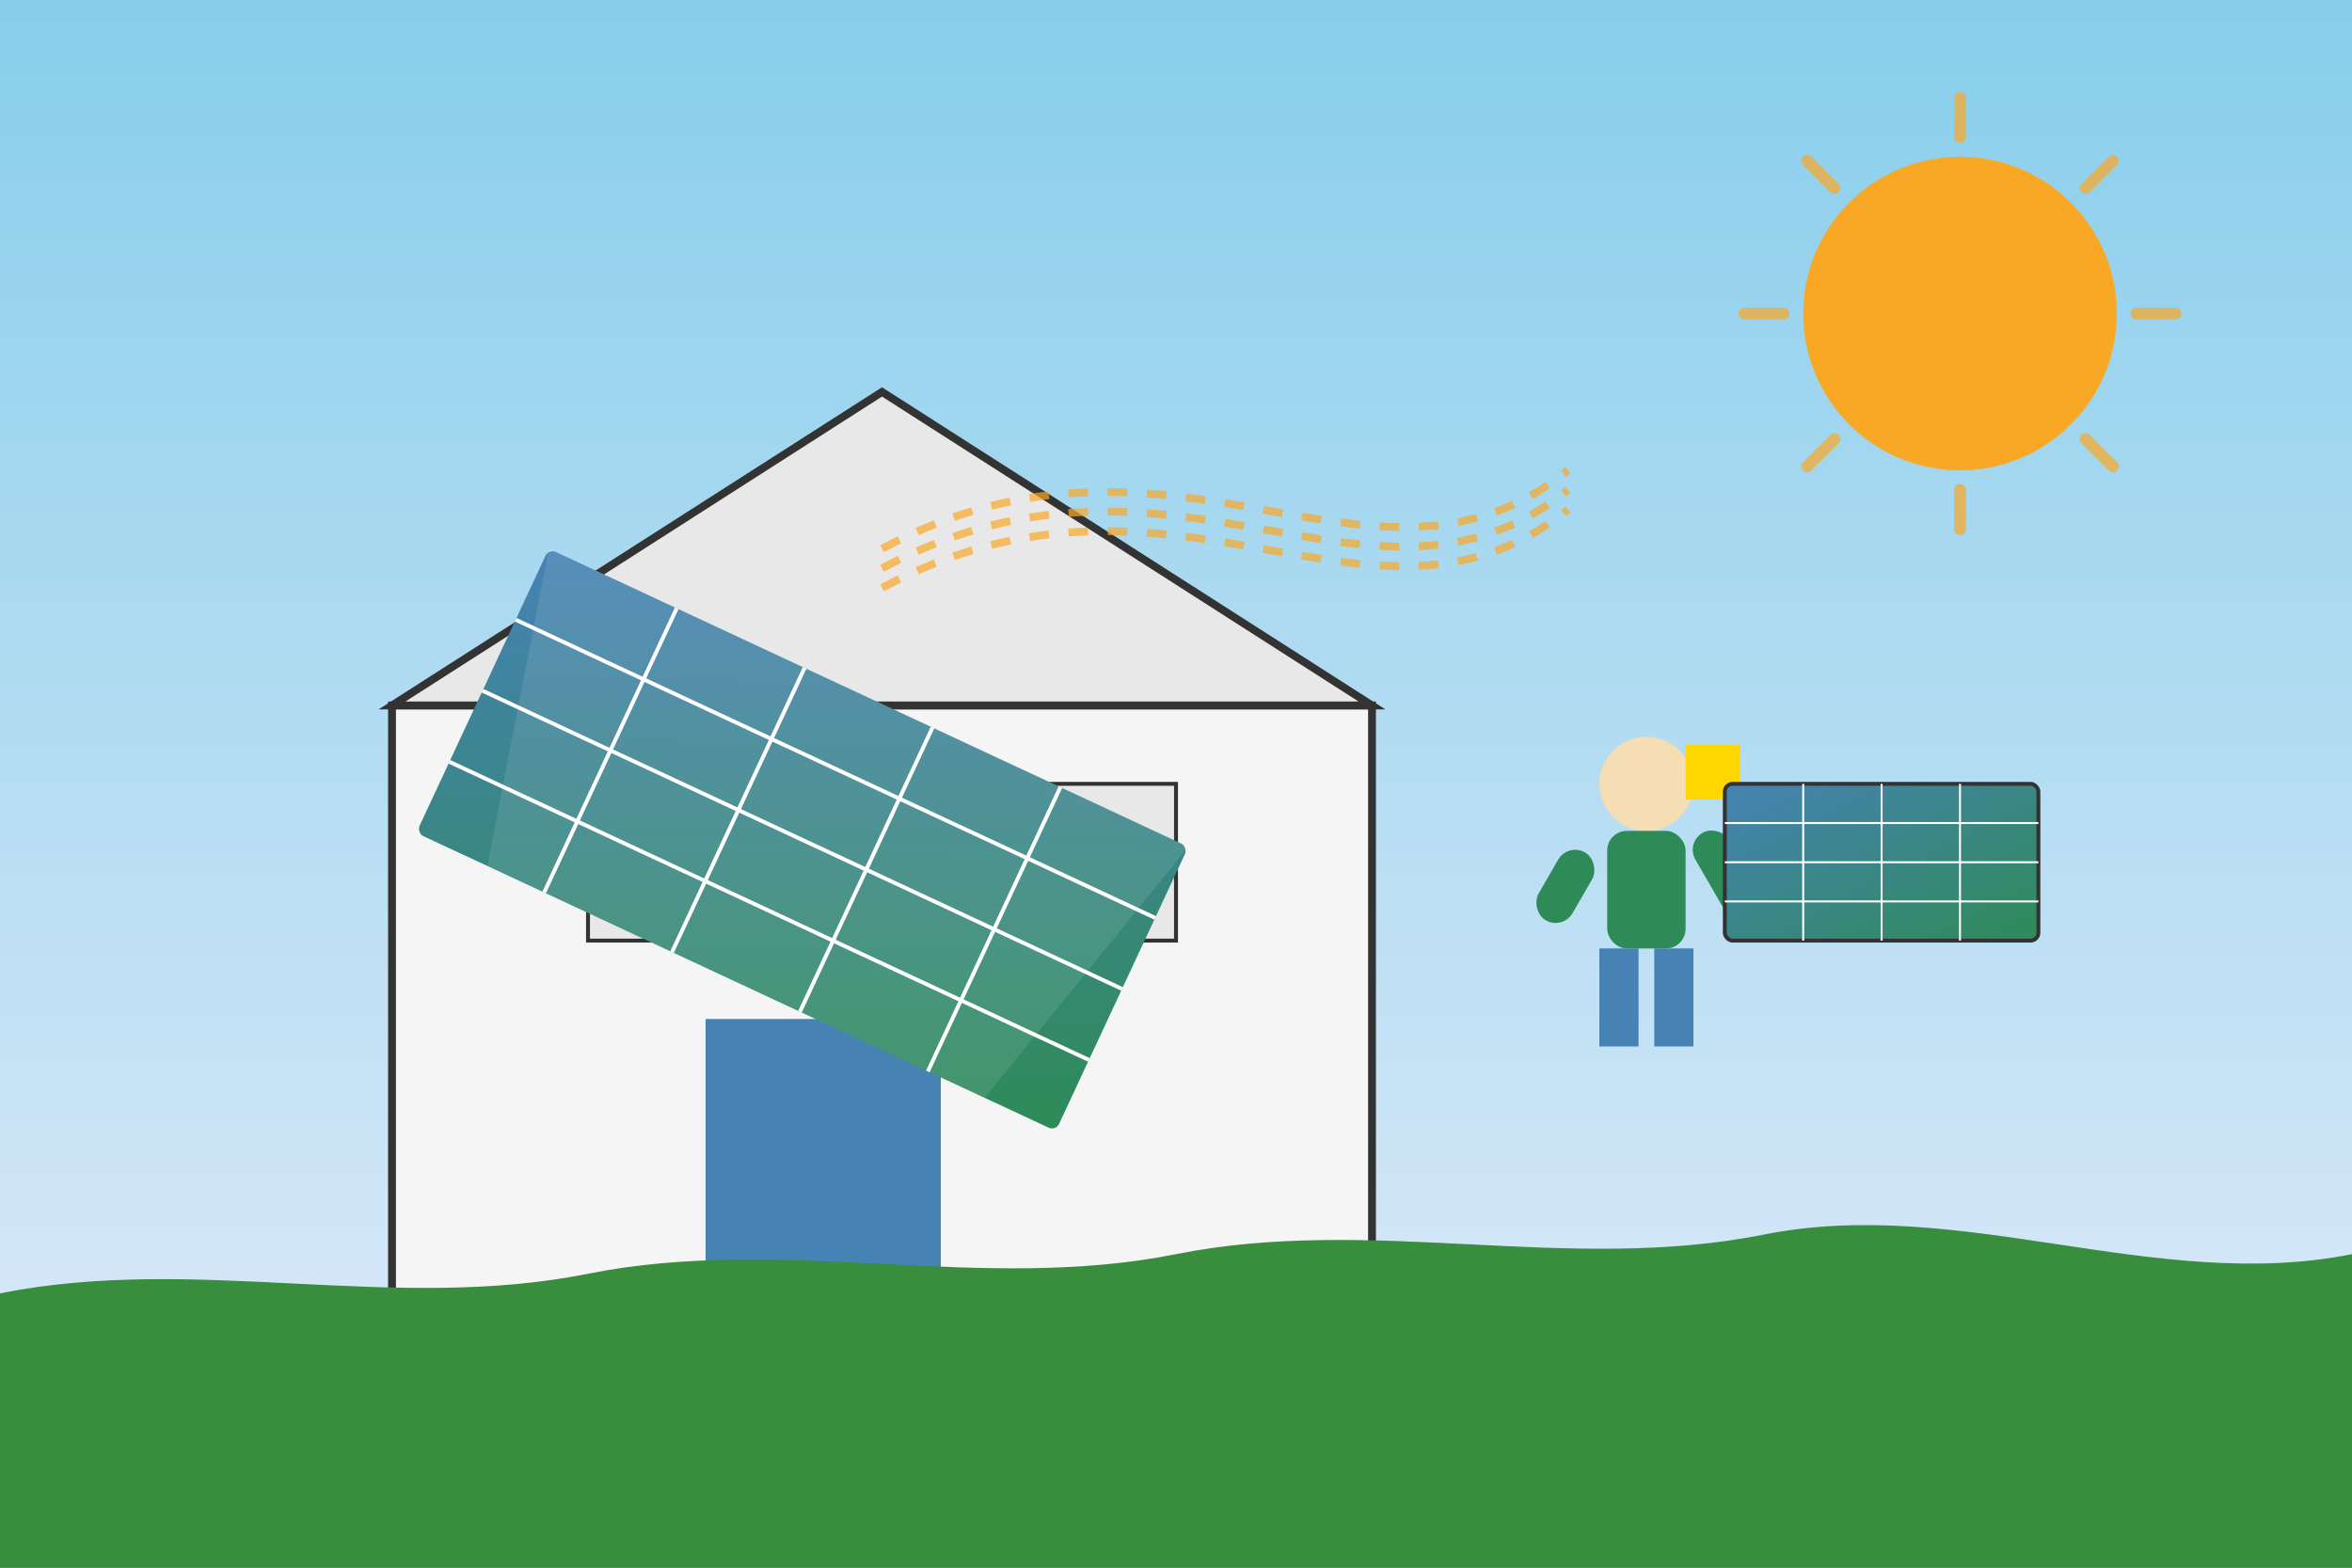
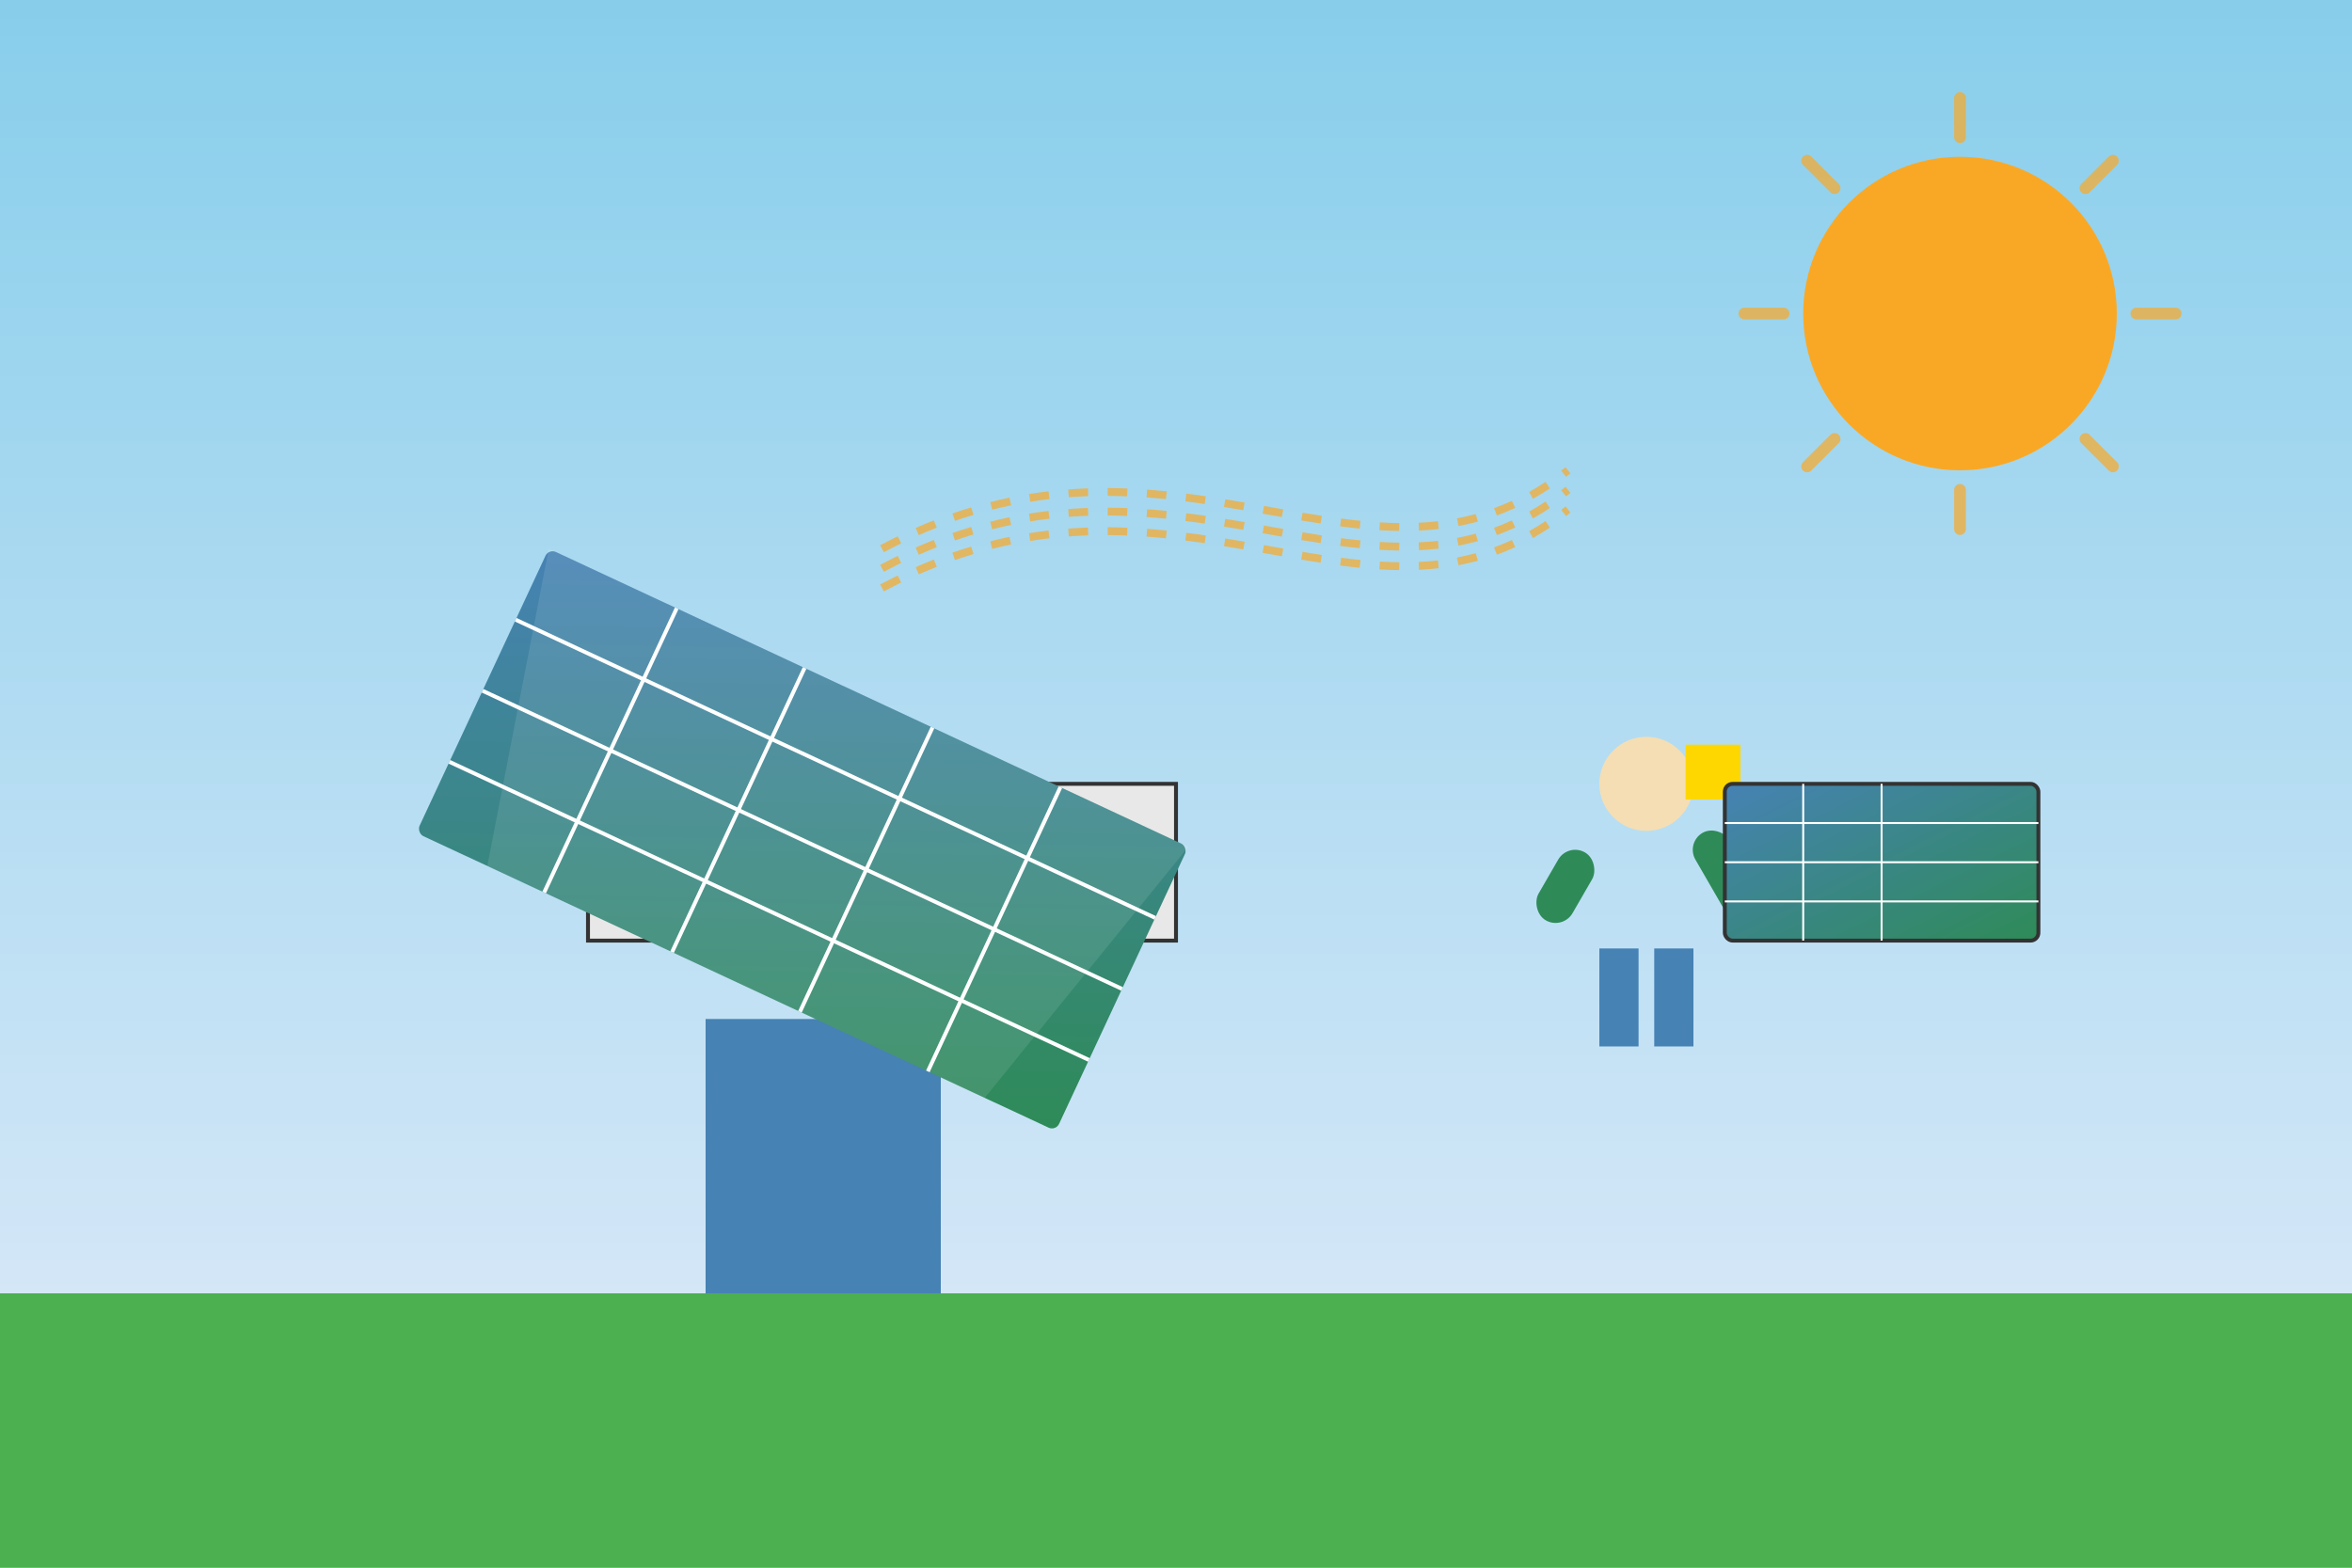
<svg xmlns="http://www.w3.org/2000/svg" width="600" height="400" viewBox="0 0 600 400">
  <rect x="0" y="0" width="600" height="400" fill="#808080" stroke="none" />
  <defs>
    <linearGradient id="sky-gradient" x1="0%" y1="0%" x2="0%" y2="100%">
      <stop offset="0%" stop-color="#87CEEB" />
      <stop offset="100%" stop-color="#E4ECFA" />
    </linearGradient>
    <linearGradient id="panel-gradient" x1="0%" y1="0%" x2="100%" y2="100%">
      <stop offset="0%" stop-color="#4682B4" />
      <stop offset="100%" stop-color="#2E8B57" />
    </linearGradient>
  </defs>
  <rect width="600" height="400" fill="url(#sky-gradient)" />
  <circle cx="500" cy="80" r="40" fill="#F9A826">
    <animate attributeName="opacity" values="0.8;1;0.8" dur="5s" repeatCount="indefinite" />
  </circle>
  <g transform="translate(500, 80)">
    <path d="M0,-55 L0,-45 M39,-39 L32,-32 M55,0 L45,0 M39,39 L32,32 M0,55 L0,45 M-39,39 L-32,32 M-55,0 L-45,0 M-39,-39 L-32,-32" stroke="#F9A826" stroke-width="3" stroke-linecap="round" opacity="0.7">
      <animate attributeName="opacity" values="0.5;0.8;0.5" dur="5s" repeatCount="indefinite" />
    </path>
  </g>
-   <rect x="100" y="180" width="250" height="150" fill="#F5F5F5" stroke="#333333" stroke-width="2" />
-   <polygon points="100,180 225,100 350,180" fill="#E8E8E8" stroke="#333333" stroke-width="2" />
  <rect x="180" y="260" width="60" height="70" fill="#4682B4" />
  <rect x="150" y="200" width="40" height="40" fill="#E8E8E8" stroke="#333333" stroke-width="1" />
  <rect x="260" y="200" width="40" height="40" fill="#E8E8E8" stroke="#333333" stroke-width="1" />
  <g transform="translate(140, 140) rotate(25)">
    <rect x="0" y="0" width="180" height="80" fill="url(#panel-gradient)" rx="2" ry="2" />
    <line x1="0" y1="20" x2="180" y2="20" stroke="#FFFFFF" stroke-width="1" />
    <line x1="0" y1="40" x2="180" y2="40" stroke="#FFFFFF" stroke-width="1" />
    <line x1="0" y1="60" x2="180" y2="60" stroke="#FFFFFF" stroke-width="1" />
    <line x1="36" y1="0" x2="36" y2="80" stroke="#FFFFFF" stroke-width="1" />
    <line x1="72" y1="0" x2="72" y2="80" stroke="#FFFFFF" stroke-width="1" />
    <line x1="108" y1="0" x2="108" y2="80" stroke="#FFFFFF" stroke-width="1" />
    <line x1="144" y1="0" x2="144" y2="80" stroke="#FFFFFF" stroke-width="1" />
    <path d="M0,0 L180,0 L160,80 L20,80 Z" fill="#FFFFFF" opacity="0.1" />
  </g>
  <g transform="translate(420, 200)">
    <circle cx="0" cy="0" r="12" fill="#F5DEB3" />
-     <rect x="-10" y="12" width="20" height="30" fill="#2E8B57" rx="5" ry="5" />
    <rect x="-12" y="42" width="10" height="25" fill="#4682B4" />
    <rect x="2" y="42" width="10" height="25" fill="#4682B4" />
    <rect x="-20" y="15" width="10" height="20" fill="#2E8B57" rx="5" ry="5" transform="rotate(30, -20, 15)" />
    <rect x="10" y="15" width="10" height="25" fill="#2E8B57" rx="5" ry="5" transform="rotate(-30, 10, 15)" />
    <rect x="10" y="-10" width="14" height="14" fill="#FFD700" />
    <rect x="20" y="0" width="80" height="40" fill="url(#panel-gradient)" stroke="#333333" stroke-width="1" rx="2" ry="2" />
    <line x1="20" y1="10" x2="100" y2="10" stroke="#FFFFFF" stroke-width="0.5" />
    <line x1="20" y1="20" x2="100" y2="20" stroke="#FFFFFF" stroke-width="0.5" />
    <line x1="20" y1="30" x2="100" y2="30" stroke="#FFFFFF" stroke-width="0.5" />
    <line x1="40" y1="0" x2="40" y2="40" stroke="#FFFFFF" stroke-width="0.5" />
    <line x1="60" y1="0" x2="60" y2="40" stroke="#FFFFFF" stroke-width="0.5" />
-     <line x1="80" y1="0" x2="80" y2="40" stroke="#FFFFFF" stroke-width="0.5" />
  </g>
  <rect x="0" y="330" width="600" height="70" fill="#4CAF50" />
-   <path d="M0,330 C50,320 100,335 150,325 C200,315 250,330 300,320 C350,310 400,325 450,315 C500,305 550,330 600,320 L600,400 L0,400 Z" fill="#388E3C" />
  <g opacity="0.7">
    <path d="M225,140 C300,100 350,160 400,120" stroke="#F9A826" stroke-width="2" stroke-dasharray="5,5" fill="none">
      <animate attributeName="stroke-dashoffset" from="10" to="0" dur="1s" repeatCount="indefinite" />
    </path>
    <path d="M225,145 C300,105 350,165 400,125" stroke="#F9A826" stroke-width="2" stroke-dasharray="5,5" fill="none">
      <animate attributeName="stroke-dashoffset" from="10" to="0" dur="1s" repeatCount="indefinite" />
    </path>
    <path d="M225,150 C300,110 350,170 400,130" stroke="#F9A826" stroke-width="2" stroke-dasharray="5,5" fill="none">
      <animate attributeName="stroke-dashoffset" from="10" to="0" dur="1s" repeatCount="indefinite" />
    </path>
  </g>
</svg>